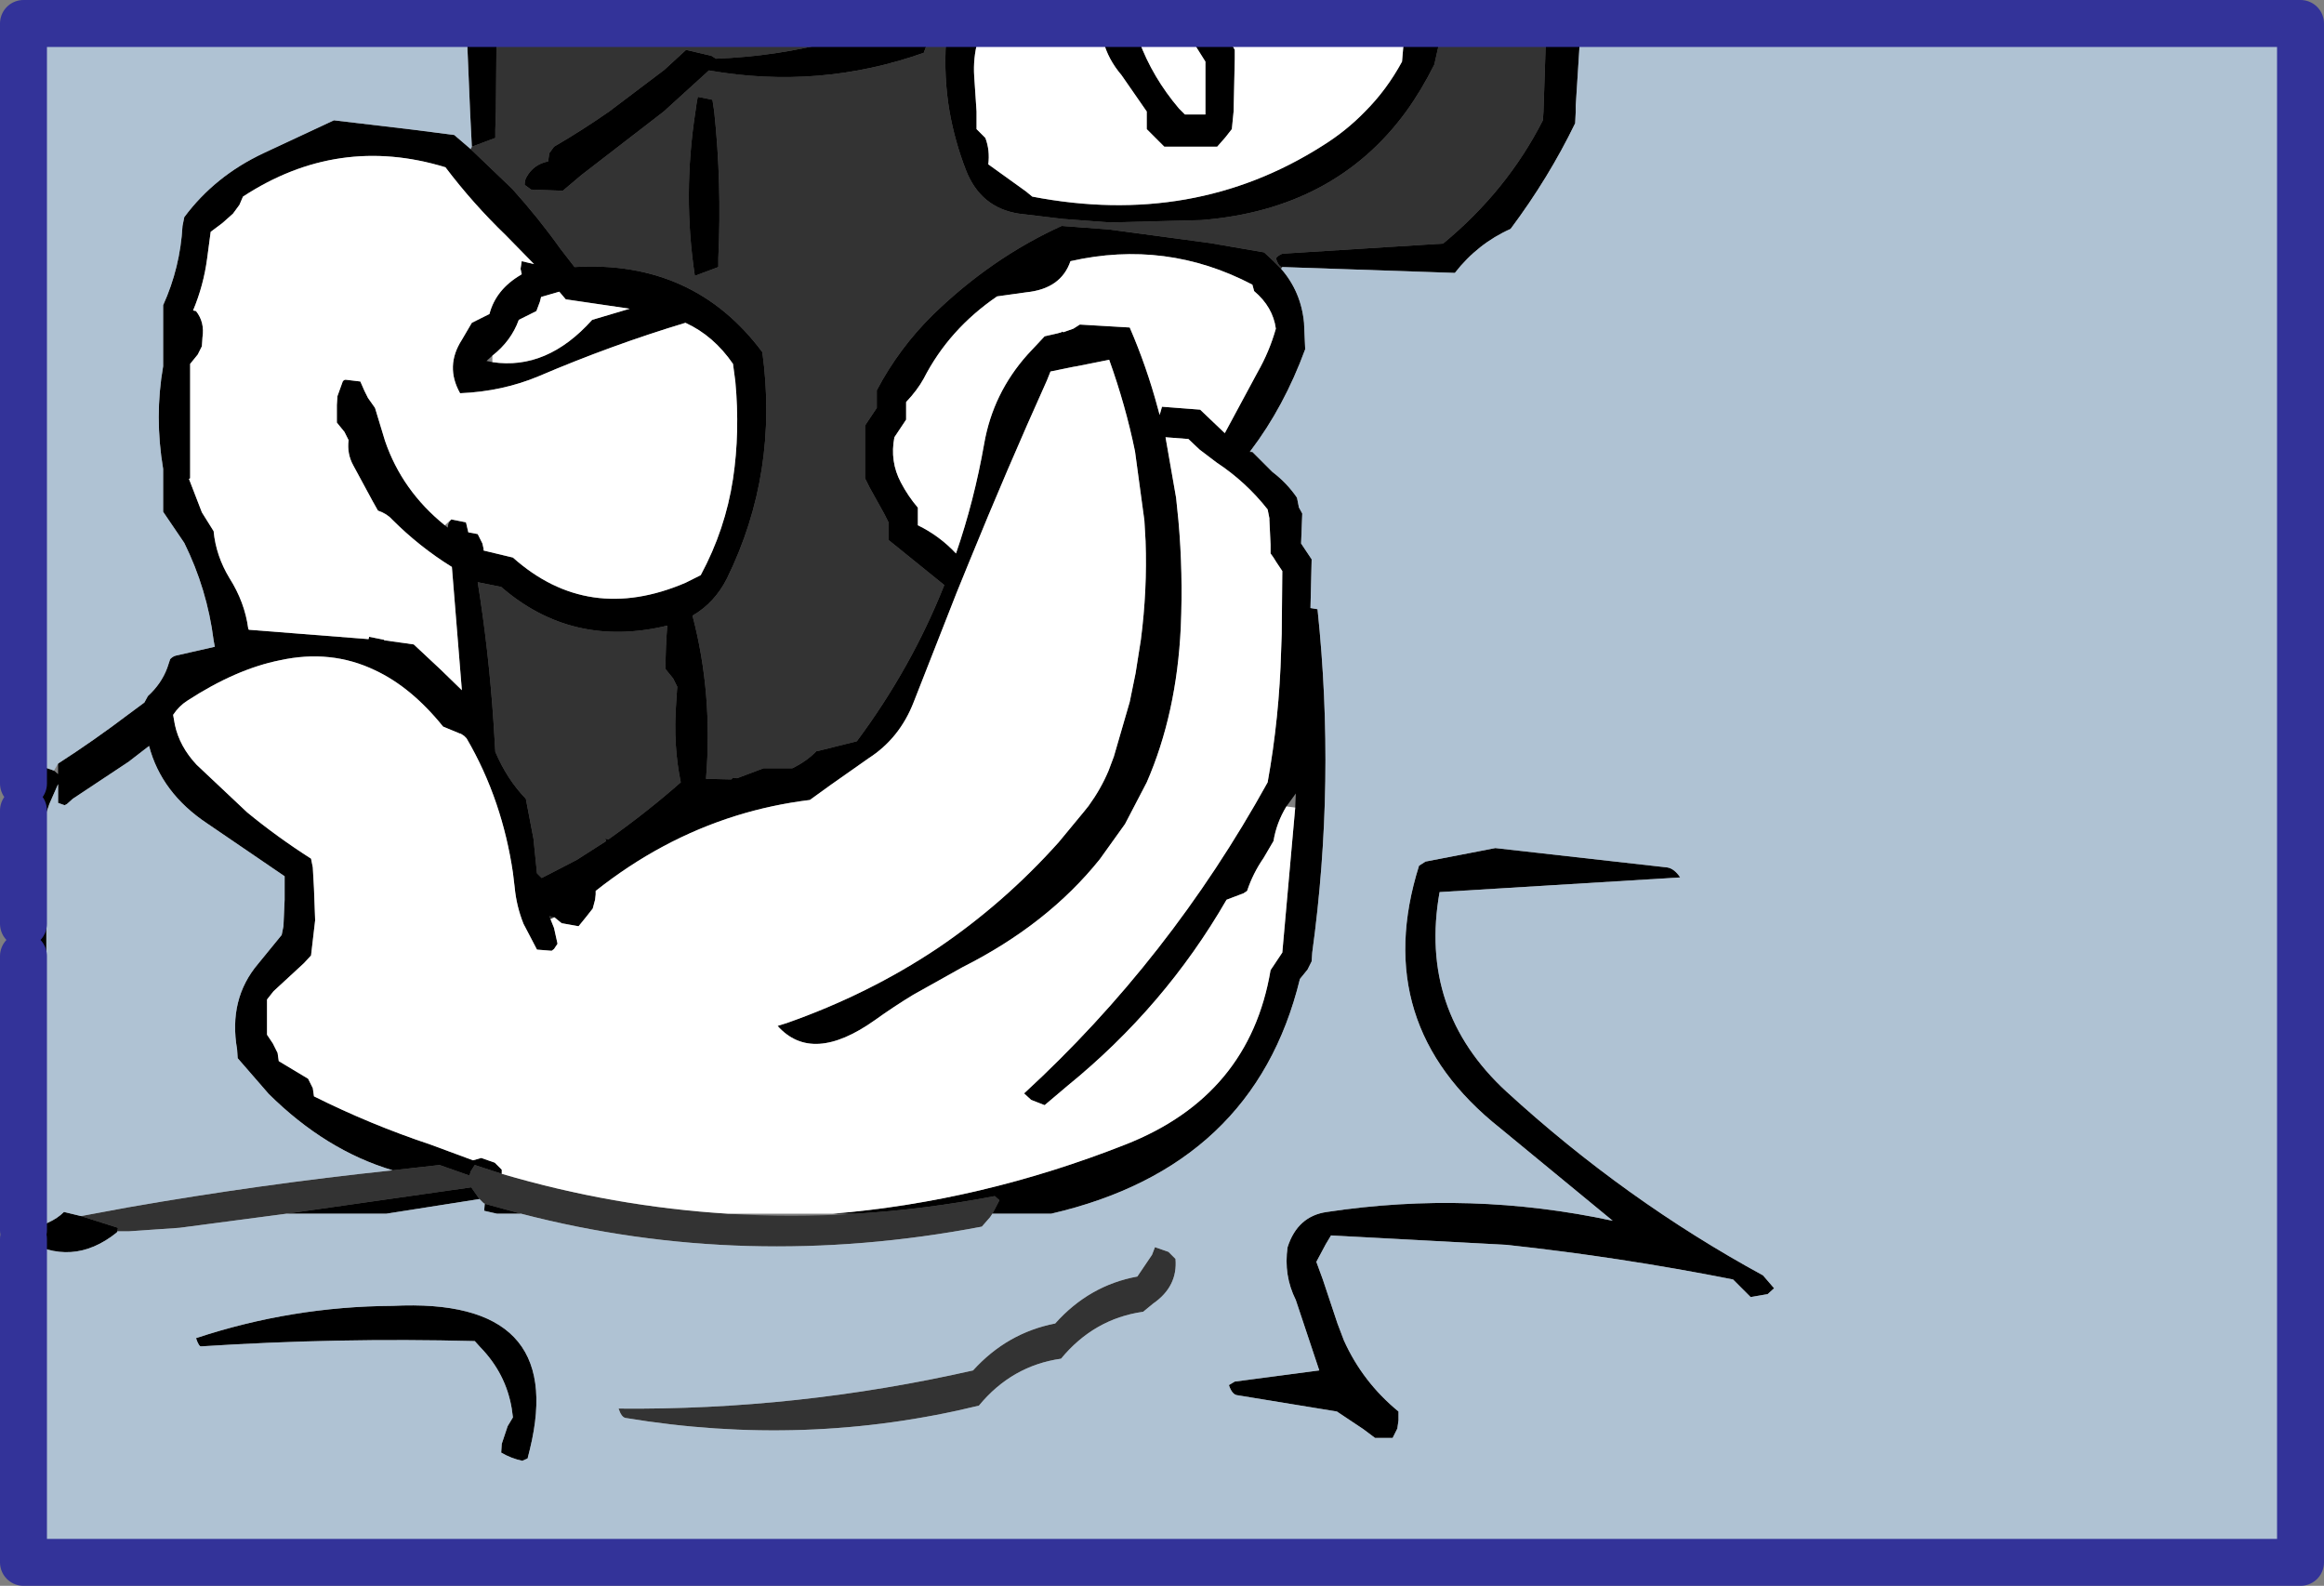
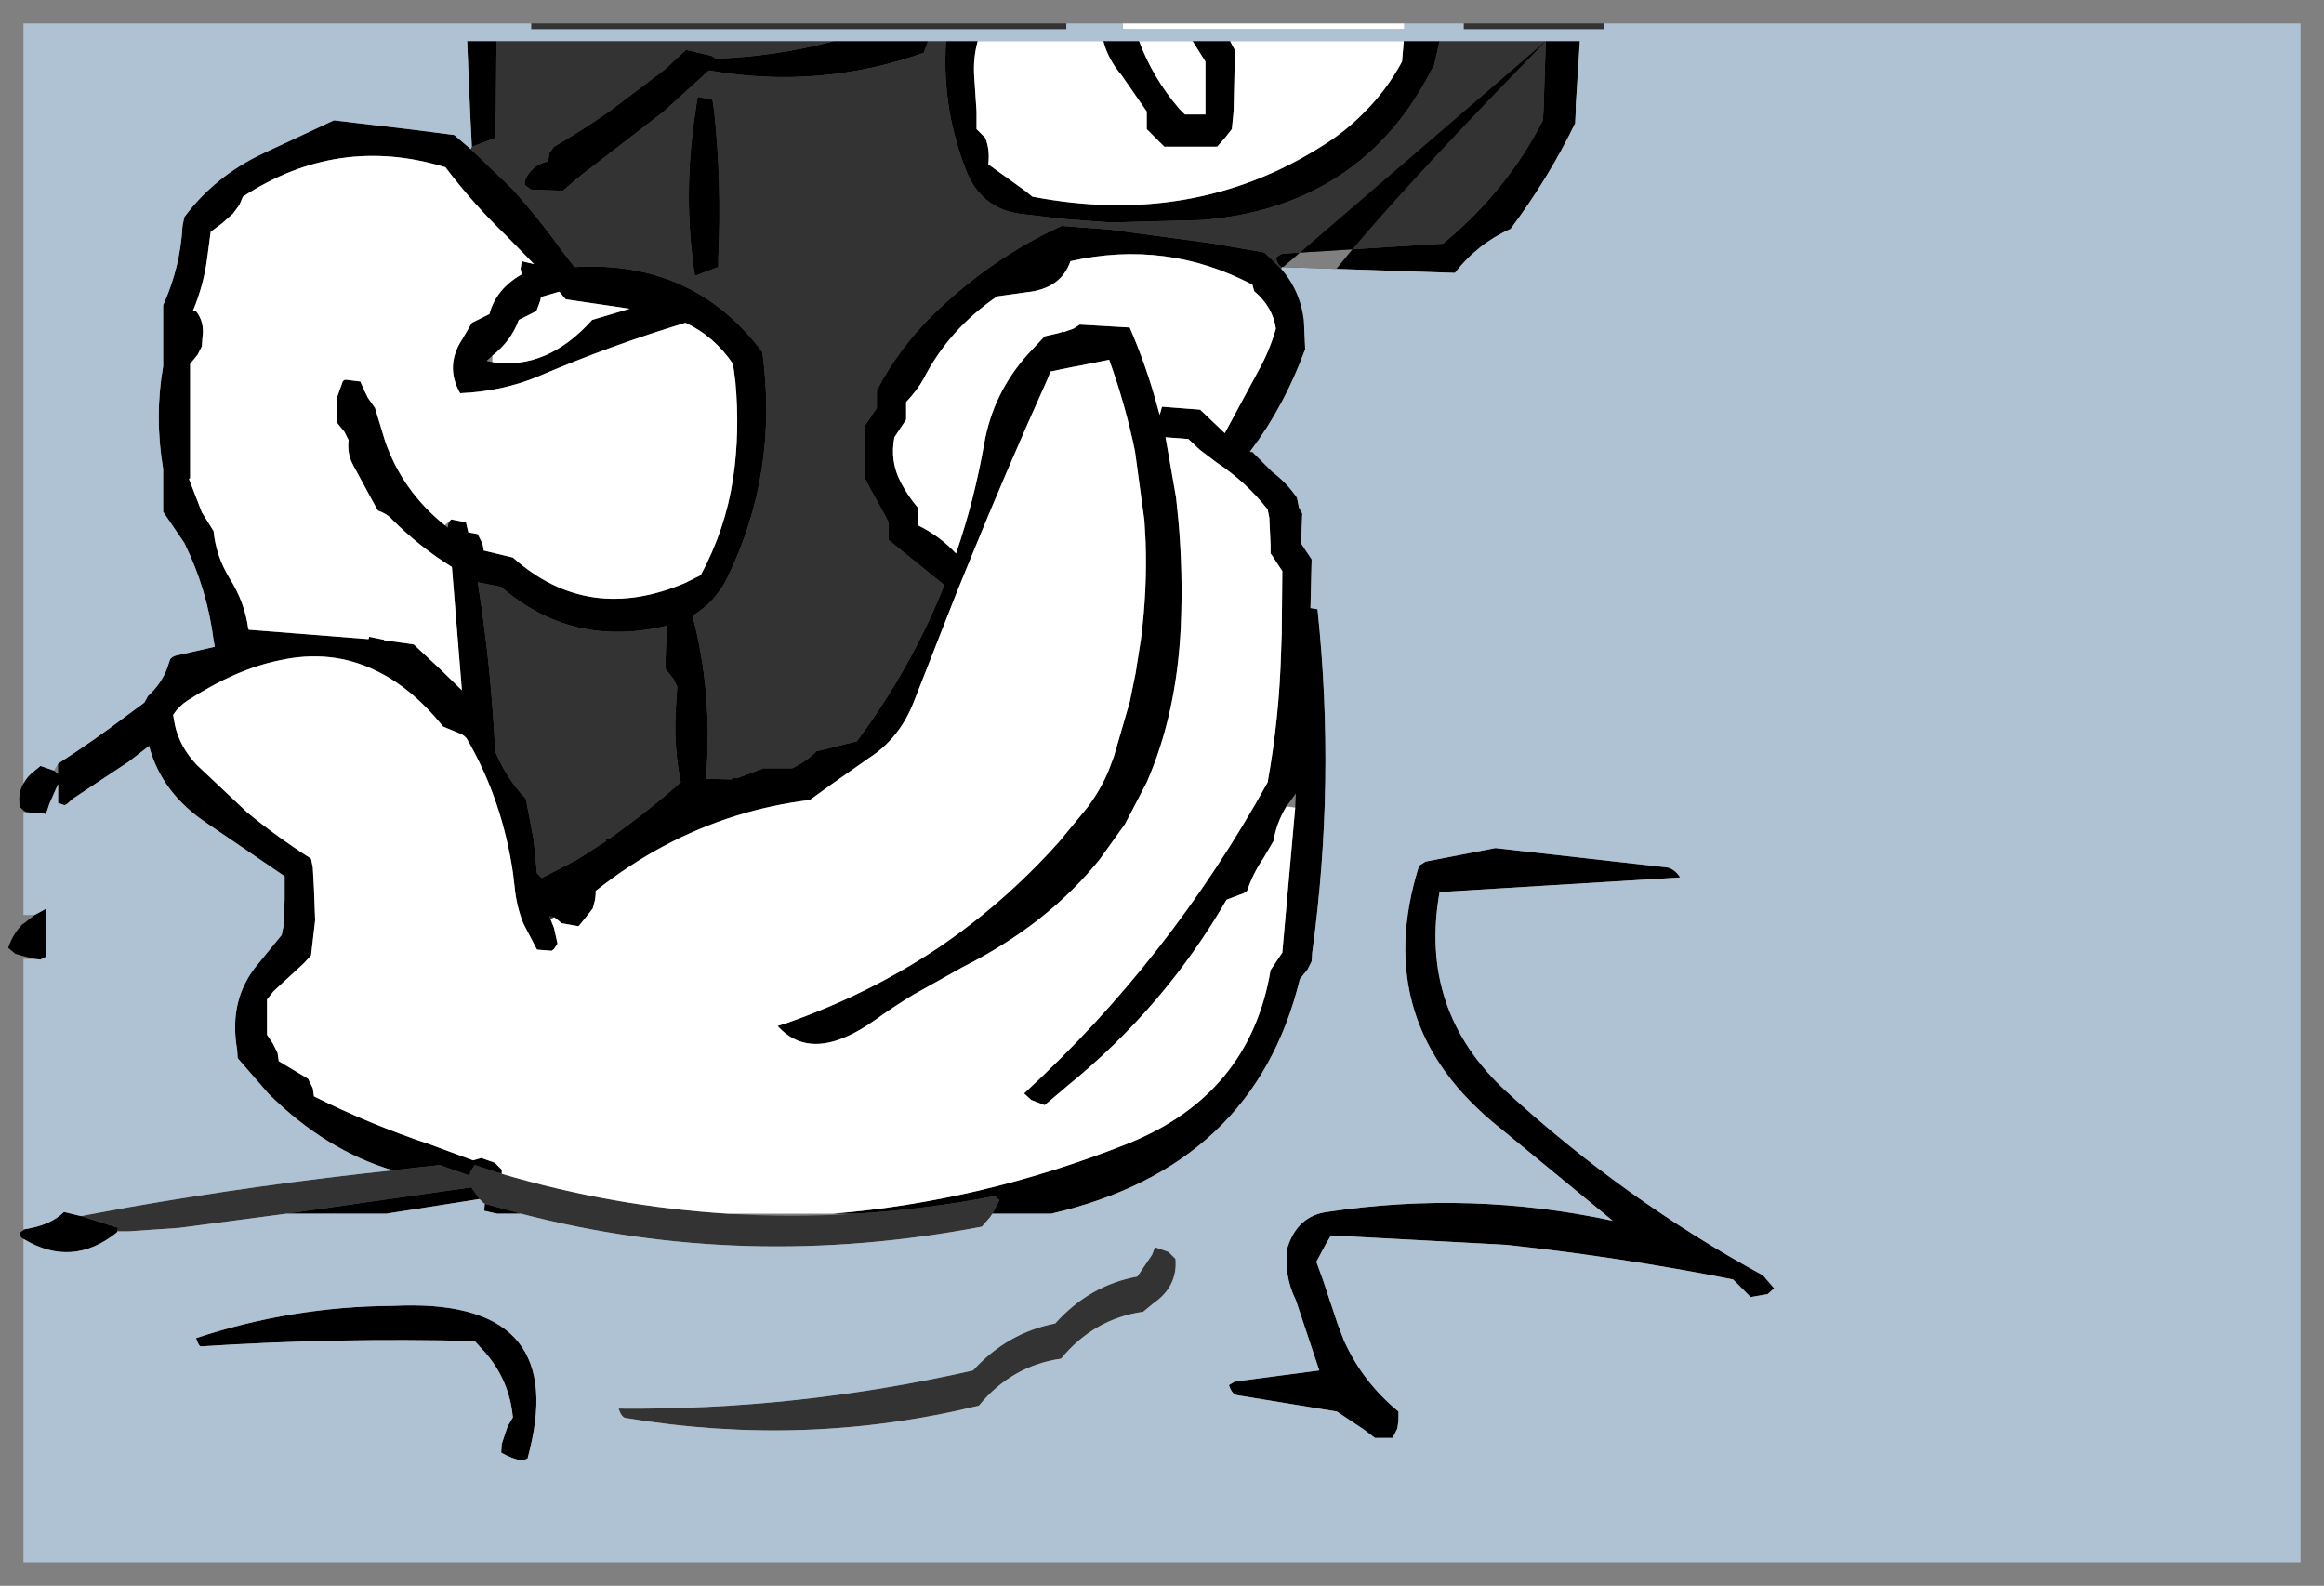
<svg xmlns="http://www.w3.org/2000/svg" height="135.1px" width="198.0px">
  <rect width="100%" height="100%" fill="#808080" stroke="none" />
  <g transform="matrix(1.0, 0.0, 0.0, 1.0, -29.05, -153.5)">
    <path d="M138.3 176.25 L138.2 176.4 137.5 175.7 136.75 175.0 132.1 174.2 123.55 173.05 119.55 172.75 119.5 172.75 Q113.55 175.45 108.55 180.3 105.65 183.15 103.75 186.75 L103.75 187.5 103.75 188.25 103.25 189.0 102.75 189.75 102.75 191.25 102.75 193.5 102.75 194.25 103.15 195.05 104.4 197.3 104.75 198.0 104.75 198.75 104.75 199.5 109.45 203.3 109.5 203.35 Q106.7 210.4 102.05 216.65 L98.65 217.5 98.65 217.45 Q97.8 218.35 96.55 218.95 L94.1 218.95 91.85 219.8 91.5 219.75 91.35 219.9 89.2 219.85 Q89.8 212.6 88.05 205.95 89.95 204.85 91.0 202.75 95.4 193.75 94.0 183.5 88.15 175.65 78.0 176.25 L76.8 174.7 Q74.95 172.1 72.7 169.6 L69.15 166.2 69.25 166.0 71.25 165.25 71.25 164.5 71.3 163.0 71.35 157.0 100.1 157.0 Q95.25 158.3 90.05 158.5 L89.65 158.25 87.5 157.75 85.65 159.45 80.95 163.0 Q78.65 164.6 76.25 166.0 L75.85 166.55 75.75 167.25 Q74.5 167.5 73.9 168.6 73.75 168.85 73.75 169.25 L74.3 169.65 77.0 169.75 78.6 168.4 85.6 163.0 89.45 159.5 Q98.85 161.15 107.75 158.0 L108.05 157.2 108.1 157.0 109.65 157.0 Q109.45 160.1 109.95 163.0 110.4 165.55 111.35 168.0 112.6 171.2 115.85 171.7 L119.6 172.15 123.6 172.45 123.65 172.45 131.4 172.25 Q142.75 171.35 148.85 163.0 150.15 161.2 151.25 159.0 L151.7 157.0 160.75 157.0 160.55 163.0 160.5 163.75 Q157.45 169.75 152.0 174.25 L138.5 175.1 Q138.1 175.1 137.75 175.5 138.0 176.25 138.3 176.25 M113.6 256.9 L113.4 257.2 112.7 258.0 Q92.5 261.85 73.45 256.9 L70.35 256.05 70.25 256.0 69.9 255.65 69.2 254.65 53.45 256.9 44.35 258.1 40.0 258.4 39.05 258.4 39.1 258.1 35.95 257.1 40.0 256.35 Q51.15 254.4 62.5 253.2 L66.5 252.75 69.05 253.65 69.15 253.3 69.4 252.9 69.5 252.75 71.8 253.5 Q81.3 256.3 91.1 256.9 96.45 257.25 101.9 256.9 107.8 256.55 113.8 255.4 L114.2 255.75 113.6 256.9 M165.75 155.5 L165.75 156.0 153.75 156.0 153.75 155.5 165.75 155.5 M119.9 155.5 L119.9 156.0 74.3 156.0 74.3 155.5 119.9 155.5 M89.9 163.0 L89.75 162.0 88.5 161.75 88.4 162.3 88.3 163.0 Q87.2 170.1 88.25 177.0 L90.25 176.25 90.25 175.5 Q90.55 169.1 89.9 163.0 M76.3 231.65 L75.95 231.8 75.85 231.55 76.3 231.65 M86.65 213.5 Q86.4 217.0 87.05 220.15 84.15 222.7 80.9 225.0 L80.6 224.95 80.7 225.15 78.2 226.75 76.95 227.4 75.2 228.3 74.8 227.9 74.5 224.95 73.85 221.55 Q72.25 219.9 71.25 217.55 L71.1 215.1 Q70.7 209.0 69.75 203.1 L71.75 203.5 Q77.8 208.75 85.9 206.8 85.75 208.65 85.75 210.5 L86.4 211.3 86.75 212.0 86.65 213.5 M118.95 266.25 Q121.85 263.0 125.95 262.25 L127.2 260.4 127.45 259.75 128.6 260.15 129.2 260.75 Q129.4 263.1 127.3 264.55 L126.45 265.25 Q122.25 265.85 119.45 269.25 115.25 269.85 112.45 273.25 97.7 276.85 82.35 274.3 82.0 274.25 81.75 273.5 96.95 273.65 111.95 270.25 114.85 267.05 118.95 266.25" fill="#333333" fill-rule="evenodd" stroke="none" />
-     <path d="M160.75 157.0 L163.65 157.0 163.3 162.5 163.3 163.0 163.25 164.0 Q161.0 168.65 157.75 173.0 154.95 174.25 153.0 176.75 L138.3 176.25 Q138.0 176.25 137.75 175.5 138.1 175.1 138.5 175.1 L152.0 174.25 Q157.45 169.75 160.5 163.75 L160.55 163.0 160.75 157.0 M138.2 176.4 Q139.9 178.35 140.15 181.0 L140.25 183.25 Q138.45 188.15 135.6 191.9 L135.5 192.0 135.6 192.0 135.75 192.0 137.25 193.5 137.45 193.7 Q138.7 194.65 139.55 195.9 L139.7 196.65 139.7 196.7 140.0 197.25 139.9 199.8 140.3 200.4 140.8 201.15 140.7 205.3 141.3 205.4 Q142.85 220.1 140.85 234.65 L140.8 235.4 140.45 236.1 139.8 236.9 Q135.9 252.9 118.6 256.9 L113.6 256.9 114.2 255.75 113.8 255.4 Q107.8 256.55 101.9 256.9 L100.0 256.9 Q112.65 255.85 124.95 251.0 135.5 246.85 137.3 236.15 L137.8 235.4 138.3 234.65 139.4 222.3 139.45 221.1 138.65 222.2 Q137.8 223.6 137.55 225.15 L136.7 226.6 Q135.8 227.9 135.3 229.4 L135.0 229.6 133.55 230.15 Q128.3 239.25 120.0 246.0 L118.05 247.65 116.9 247.2 116.3 246.65 Q128.7 235.25 137.05 220.15 138.05 214.6 138.2 208.9 L138.25 207.5 138.3 202.15 137.8 201.4 137.55 201.0 137.3 200.65 137.3 199.9 137.2 197.8 137.2 197.65 137.05 196.9 Q135.2 194.55 132.7 192.9 L131.25 191.8 130.3 190.9 128.35 190.75 129.25 195.9 129.45 197.85 Q129.85 202.3 129.65 206.95 129.3 214.3 126.75 220.15 L124.9 223.7 122.75 226.7 Q118.3 232.25 111.05 235.9 L106.85 238.25 Q105.2 239.25 103.6 240.4 98.25 244.2 95.3 240.9 L96.1 240.65 Q103.05 238.2 108.9 234.3 114.6 230.45 119.25 225.25 L121.4 222.65 121.8 222.15 Q122.85 220.7 123.5 219.15 L123.95 217.95 125.3 213.3 125.8 210.85 126.25 208.0 Q126.8 203.75 126.65 199.6 L126.55 197.85 125.75 191.95 Q124.95 188.05 123.55 184.15 L121.05 184.65 120.8 184.7 120.5 184.75 118.55 185.15 118.25 185.9 Q114.85 193.45 111.65 201.3 L110.55 204.0 106.9 213.3 Q105.7 216.4 103.05 218.1 L99.85 220.35 98.05 221.65 Q94.8 222.05 91.75 223.0 85.35 225.0 79.8 229.4 L79.8 229.7 79.75 230.15 79.55 230.9 79.0 231.6 78.35 232.4 78.3 232.4 76.9 232.15 76.35 231.7 76.3 231.65 75.85 231.55 75.95 231.8 76.25 232.55 76.55 233.9 76.25 234.35 76.05 234.5 74.8 234.4 73.65 232.2 Q73.05 230.7 72.9 229.1 L72.75 227.85 Q72.3 224.8 71.35 222.0 70.35 219.05 68.8 216.4 L68.6 216.2 68.3 216.0 68.25 216.0 66.8 215.4 Q64.1 212.05 61.0 210.6 57.25 208.8 52.9 209.75 49.15 210.5 45.0 213.2 44.3 213.65 43.8 214.4 L43.95 215.25 Q44.35 217.1 45.8 218.65 L50.1 222.7 Q52.65 224.8 55.55 226.65 L55.7 227.4 55.8 229.2 55.9 231.9 55.55 234.9 54.95 235.55 52.35 237.95 51.8 238.65 51.8 239.4 51.8 240.15 51.8 240.9 51.8 241.65 52.3 242.4 52.7 243.2 52.8 243.9 54.05 244.65 55.3 245.4 55.7 246.2 55.8 246.9 Q60.6 249.3 65.7 251.0 L69.35 252.35 70.05 252.15 71.2 252.55 71.8 253.15 71.8 253.5 69.5 252.75 69.4 252.9 69.15 253.3 69.05 253.65 66.5 252.75 62.5 253.2 Q56.8 251.5 51.95 246.7 L49.3 243.65 49.25 242.9 Q48.5 238.6 51.05 235.6 L53.05 233.15 53.2 232.4 53.3 230.15 53.3 228.15 46.7 223.65 Q42.8 221.05 41.75 217.05 L40.0 218.4 35.25 221.55 34.75 222.0 34.55 222.1 34.0 221.9 34.0 220.3 33.25 222.0 33.0 222.75 33.0 222.9 32.75 222.8 31.3 222.7 31.05 222.55 30.75 222.25 Q30.55 221.1 31.05 220.25 31.35 219.65 31.95 219.2 L32.5 218.75 33.65 219.15 34.0 219.45 34.0 218.55 Q37.1 216.55 40.0 214.35 L41.35 213.35 41.65 212.8 Q42.8 211.75 43.3 210.4 L43.55 209.65 Q43.8 209.4 44.05 209.35 L47.35 208.6 47.25 208.05 Q46.7 203.7 44.75 199.75 L42.95 197.1 42.95 193.45 Q42.2 189.0 42.95 184.7 L42.95 179.5 Q44.4 176.3 44.6 172.75 L44.75 172.0 Q47.35 168.5 51.5 166.55 L57.5 163.75 64.25 164.55 67.75 165.0 69.15 166.2 72.7 169.6 Q74.95 172.1 76.8 174.7 L78.0 176.25 Q88.15 175.65 94.0 183.5 95.4 193.75 91.0 202.75 89.95 204.85 88.05 205.95 89.8 212.6 89.2 219.85 L91.35 219.9 91.5 219.75 91.85 219.8 94.1 218.95 96.55 218.95 Q97.8 218.35 98.65 217.45 L98.65 217.5 102.05 216.65 Q106.7 210.4 109.5 203.35 L109.45 203.3 104.75 199.5 104.75 198.75 104.75 198.0 104.4 197.3 103.15 195.05 102.75 194.25 102.75 193.5 102.75 191.25 102.75 189.75 103.25 189.0 103.75 188.25 103.75 187.5 103.75 186.75 Q105.65 183.15 108.55 180.3 113.55 175.45 119.5 172.75 L119.55 172.75 123.55 173.05 132.1 174.2 136.75 175.0 137.5 175.7 138.2 176.4 M73.45 256.9 L71.4 256.9 70.3 256.65 70.35 256.05 73.45 256.9 M69.9 255.65 L61.95 256.9 53.45 256.9 69.2 254.65 69.9 255.65 M39.05 258.4 L39.0 258.5 Q35.2 261.55 31.05 259.05 L30.9 258.95 Q30.75 258.85 30.75 258.5 L31.05 258.3 31.25 258.2 Q33.4 257.85 34.5 256.75 L35.95 257.1 39.1 258.1 39.05 258.4 M69.25 166.0 L69.1 163.0 68.85 157.0 71.35 157.0 71.3 163.0 71.25 164.5 71.25 165.25 69.25 166.0 M100.1 157.0 L108.1 157.0 108.05 157.2 107.75 158.0 Q98.85 161.15 89.45 159.5 L85.6 163.0 78.6 168.4 77.0 169.75 74.3 169.65 73.75 169.25 Q73.75 168.85 73.9 168.6 74.5 167.5 75.75 167.25 L75.85 166.55 76.25 166.0 Q78.65 164.6 80.95 163.0 L85.65 159.45 87.5 157.75 89.65 158.25 90.05 158.5 Q95.25 158.3 100.1 157.0 M109.65 157.0 L112.35 157.0 Q111.95 158.45 112.05 160.0 L112.25 163.0 112.25 164.5 113.0 165.25 Q113.4 166.3 113.25 167.5 L116.45 169.8 117.0 170.25 Q130.75 172.9 141.75 165.9 143.75 164.65 145.35 163.0 147.2 161.15 148.5 158.75 L148.65 157.0 151.7 157.0 151.25 159.0 Q150.15 161.2 148.85 163.0 142.75 171.35 131.4 172.25 L123.65 172.45 123.6 172.45 119.6 172.15 115.85 171.7 Q112.6 171.2 111.35 168.0 110.4 165.55 109.95 163.0 109.45 160.1 109.65 157.0 M123.05 157.0 L126.1 157.0 Q127.25 160.1 129.5 162.75 L129.75 163.0 130.0 163.25 131.75 163.25 131.75 163.0 131.75 159.5 131.75 158.75 130.65 157.0 133.85 157.0 134.25 157.75 134.25 158.5 134.15 163.0 134.0 164.5 133.45 165.2 132.75 166.0 128.25 166.0 127.5 165.25 126.75 164.5 126.75 163.75 126.75 163.0 124.6 159.9 Q123.45 158.55 123.05 157.0 M67.5 197.75 L68.75 198.0 68.95 198.85 69.75 199.0 70.15 199.8 70.25 200.25 70.25 200.4 72.75 201.0 Q79.15 206.7 87.45 203.15 L88.75 202.5 Q90.85 198.6 91.5 194.3 92.1 190.3 91.7 186.0 L91.5 184.5 Q89.85 182.1 87.45 181.0 81.15 182.9 74.95 185.55 71.85 186.85 68.25 187.0 66.95 184.7 68.4 182.45 L69.25 181.0 70.75 180.25 Q71.3 178.15 73.45 176.9 L73.5 176.85 73.4 176.4 73.5 175.75 74.55 176.0 72.15 173.55 Q69.35 170.85 67.0 167.75 57.85 164.95 49.75 170.25 L49.45 170.95 48.9 171.7 48.0 172.5 47.0 173.25 46.7 175.5 Q46.4 177.8 45.5 179.95 L45.75 180.0 Q46.5 180.95 46.3 182.25 L46.25 183.0 45.9 183.7 45.25 184.5 45.25 192.75 45.25 194.25 45.15 194.3 46.25 197.15 47.25 198.75 Q47.45 200.85 48.6 202.75 49.9 204.8 50.2 207.05 L50.25 207.15 60.45 207.95 60.5 207.75 61.75 208.0 61.8 208.05 64.3 208.4 66.6 210.55 68.4 212.3 67.55 201.8 Q64.8 200.1 62.45 197.75 62.0 197.25 61.25 197.0 L60.8 196.2 59.15 193.15 Q58.6 192.15 58.75 191.0 L58.4 190.3 57.75 189.5 57.75 188.75 57.75 188.0 57.8 187.25 58.25 186.0 Q58.35 185.85 58.5 185.85 L59.75 186.0 60.1 186.8 60.4 187.4 61.0 188.25 61.85 191.05 Q63.3 195.3 66.95 198.25 L67.2 198.45 Q67.2 198.05 67.5 197.75 M71.0 184.35 Q75.65 185.05 79.5 180.75 L82.7 179.8 77.25 179.0 76.7 178.35 75.15 178.8 75.05 179.2 74.75 180.0 73.25 180.75 Q72.6 182.55 71.0 183.8 L70.5 184.25 71.0 184.35 M89.9 163.0 Q90.55 169.1 90.25 175.5 L90.25 176.25 88.25 177.0 Q87.2 170.1 88.3 163.0 L88.4 162.3 88.5 161.75 89.75 162.0 89.9 163.0 M116.5 178.4 L114.0 178.75 Q109.9 181.55 107.75 185.75 107.2 186.75 106.25 187.75 L106.25 189.25 105.25 190.75 Q104.85 192.8 105.8 194.6 106.4 195.75 107.25 196.75 L107.25 198.25 Q109.1 199.15 110.5 200.65 112.05 196.15 112.9 191.3 113.65 187.0 116.6 183.7 L118.05 182.15 119.15 181.9 119.5 181.8 119.5 181.75 119.65 181.8 120.5 181.5 121.05 181.15 125.3 181.4 Q126.75 184.75 127.7 188.3 L127.85 188.85 128.05 188.15 131.3 188.4 133.4 190.4 136.2 185.2 Q137.2 183.45 137.75 181.5 137.5 179.65 135.9 178.3 L135.75 177.75 Q128.4 173.9 120.25 175.75 119.45 178.1 116.5 178.4 M157.4 246.5 Q167.5 255.75 179.25 262.15 L180.2 263.25 179.65 263.75 178.2 264.0 177.45 263.25 176.7 262.5 Q167.1 260.6 157.4 259.55 L142.45 258.75 142.0 259.5 141.2 261.0 141.75 262.5 143.0 266.25 143.55 267.7 Q145.15 271.25 148.2 273.75 L148.2 274.5 148.1 275.2 147.7 276.0 146.2 276.0 145.2 275.25 142.95 273.75 134.4 272.35 Q134.0 272.25 133.75 271.5 L134.25 271.2 141.45 270.25 141.2 269.5 139.7 265.0 139.45 264.25 Q138.4 262.15 138.75 259.75 139.6 257.1 142.1 256.75 154.35 254.9 166.45 257.5 L156.85 249.6 Q145.7 240.75 149.95 227.25 L150.5 226.9 156.45 225.75 171.1 227.4 Q171.7 227.5 172.2 228.25 L151.7 229.5 Q149.9 239.6 157.4 246.5 M86.65 213.5 L86.75 212.0 86.4 211.3 85.75 210.5 Q85.75 208.65 85.9 206.8 77.8 208.75 71.75 203.5 L69.75 203.1 Q70.7 209.0 71.1 215.1 L71.25 217.55 Q72.25 219.9 73.85 221.55 L74.5 224.95 74.8 227.9 75.2 228.3 76.95 227.4 78.2 226.75 80.7 225.15 80.6 224.95 80.9 225.0 Q84.15 222.7 87.05 220.15 86.4 217.0 86.65 213.5 M32.0 231.45 L33.0 230.9 33.0 235.0 32.5 235.25 32.0 235.2 31.05 234.95 31.0 234.95 30.35 234.75 29.75 234.25 Q30.15 233.05 31.0 232.2 L31.05 232.2 32.0 231.45 M69.5 267.75 Q57.8 267.45 46.2 268.2 46.0 268.25 45.75 267.5 53.9 264.8 62.5 264.75 77.35 264.0 74.2 276.95 L74.0 277.75 73.55 277.95 Q72.6 277.75 71.75 277.25 L71.8 276.5 72.3 275.0 72.75 274.25 72.65 273.5 Q72.15 270.5 69.95 268.25 L69.5 267.75" fill="#000000" fill-rule="evenodd" stroke="none" />
+     <path d="M160.75 157.0 L163.65 157.0 163.3 162.5 163.3 163.0 163.25 164.0 Q161.0 168.65 157.75 173.0 154.95 174.25 153.0 176.75 L138.3 176.25 Q138.0 176.25 137.75 175.5 138.1 175.1 138.5 175.1 L152.0 174.25 Q157.45 169.75 160.5 163.75 L160.55 163.0 160.75 157.0 Q139.9 178.35 140.15 181.0 L140.25 183.25 Q138.45 188.15 135.6 191.9 L135.5 192.0 135.6 192.0 135.75 192.0 137.25 193.5 137.45 193.7 Q138.7 194.65 139.55 195.9 L139.7 196.65 139.7 196.7 140.0 197.25 139.9 199.8 140.3 200.4 140.8 201.15 140.7 205.3 141.3 205.4 Q142.85 220.1 140.85 234.65 L140.8 235.4 140.45 236.1 139.8 236.9 Q135.9 252.9 118.6 256.9 L113.6 256.9 114.2 255.75 113.8 255.4 Q107.8 256.55 101.9 256.9 L100.0 256.9 Q112.65 255.85 124.95 251.0 135.5 246.85 137.3 236.15 L137.8 235.4 138.3 234.65 139.4 222.3 139.45 221.1 138.65 222.2 Q137.8 223.6 137.55 225.15 L136.7 226.6 Q135.8 227.9 135.3 229.4 L135.0 229.6 133.55 230.15 Q128.3 239.25 120.0 246.0 L118.05 247.65 116.9 247.2 116.3 246.65 Q128.7 235.25 137.05 220.15 138.05 214.6 138.2 208.9 L138.25 207.5 138.3 202.15 137.8 201.4 137.55 201.0 137.3 200.65 137.3 199.9 137.2 197.8 137.2 197.65 137.05 196.9 Q135.2 194.55 132.7 192.9 L131.25 191.8 130.3 190.9 128.35 190.75 129.25 195.9 129.45 197.85 Q129.85 202.3 129.65 206.95 129.3 214.3 126.75 220.15 L124.9 223.7 122.75 226.7 Q118.3 232.25 111.05 235.9 L106.85 238.25 Q105.2 239.25 103.6 240.4 98.25 244.2 95.3 240.9 L96.1 240.65 Q103.05 238.2 108.9 234.3 114.6 230.45 119.25 225.25 L121.4 222.65 121.8 222.15 Q122.85 220.7 123.5 219.15 L123.95 217.95 125.3 213.3 125.8 210.85 126.25 208.0 Q126.8 203.75 126.65 199.6 L126.55 197.85 125.75 191.95 Q124.95 188.05 123.55 184.15 L121.05 184.65 120.8 184.7 120.5 184.75 118.55 185.15 118.25 185.9 Q114.85 193.45 111.65 201.3 L110.55 204.0 106.9 213.3 Q105.7 216.4 103.05 218.1 L99.85 220.35 98.05 221.65 Q94.8 222.05 91.75 223.0 85.35 225.0 79.8 229.4 L79.8 229.7 79.75 230.15 79.55 230.9 79.0 231.6 78.35 232.4 78.3 232.4 76.9 232.15 76.35 231.7 76.3 231.65 75.85 231.55 75.95 231.8 76.25 232.55 76.55 233.9 76.25 234.35 76.05 234.5 74.8 234.4 73.65 232.2 Q73.05 230.7 72.9 229.1 L72.75 227.85 Q72.3 224.8 71.35 222.0 70.35 219.05 68.8 216.4 L68.6 216.2 68.3 216.0 68.25 216.0 66.8 215.4 Q64.1 212.05 61.0 210.6 57.25 208.8 52.9 209.75 49.15 210.5 45.0 213.2 44.3 213.65 43.8 214.4 L43.95 215.25 Q44.35 217.1 45.8 218.65 L50.1 222.7 Q52.65 224.8 55.55 226.65 L55.7 227.4 55.8 229.2 55.9 231.9 55.55 234.9 54.95 235.55 52.35 237.95 51.8 238.65 51.8 239.4 51.8 240.15 51.8 240.9 51.8 241.65 52.3 242.4 52.7 243.2 52.8 243.9 54.05 244.65 55.3 245.4 55.7 246.2 55.8 246.9 Q60.6 249.3 65.7 251.0 L69.35 252.35 70.05 252.15 71.2 252.55 71.8 253.15 71.8 253.5 69.5 252.75 69.4 252.9 69.15 253.3 69.05 253.65 66.5 252.75 62.5 253.2 Q56.8 251.5 51.95 246.7 L49.3 243.65 49.25 242.9 Q48.5 238.6 51.05 235.6 L53.05 233.15 53.2 232.4 53.3 230.15 53.3 228.15 46.7 223.65 Q42.8 221.05 41.75 217.05 L40.0 218.4 35.25 221.55 34.75 222.0 34.55 222.1 34.0 221.9 34.0 220.3 33.25 222.0 33.0 222.75 33.0 222.9 32.75 222.8 31.3 222.7 31.05 222.55 30.75 222.25 Q30.55 221.1 31.05 220.25 31.35 219.65 31.95 219.2 L32.5 218.75 33.65 219.15 34.0 219.45 34.0 218.55 Q37.1 216.55 40.0 214.35 L41.35 213.35 41.65 212.8 Q42.8 211.75 43.3 210.4 L43.55 209.65 Q43.8 209.4 44.05 209.35 L47.35 208.6 47.25 208.05 Q46.7 203.7 44.75 199.75 L42.95 197.1 42.95 193.45 Q42.2 189.0 42.95 184.7 L42.95 179.5 Q44.4 176.3 44.6 172.75 L44.75 172.0 Q47.35 168.5 51.5 166.55 L57.5 163.75 64.25 164.55 67.75 165.0 69.15 166.2 72.7 169.6 Q74.95 172.1 76.8 174.7 L78.0 176.25 Q88.15 175.65 94.0 183.5 95.4 193.75 91.0 202.75 89.95 204.85 88.05 205.95 89.8 212.6 89.2 219.85 L91.35 219.9 91.5 219.75 91.85 219.8 94.1 218.95 96.55 218.95 Q97.8 218.35 98.65 217.45 L98.65 217.5 102.05 216.65 Q106.7 210.4 109.5 203.35 L109.45 203.3 104.75 199.5 104.75 198.75 104.75 198.0 104.4 197.3 103.15 195.05 102.75 194.25 102.75 193.5 102.75 191.25 102.75 189.75 103.25 189.0 103.75 188.25 103.75 187.5 103.75 186.75 Q105.65 183.15 108.55 180.3 113.55 175.45 119.5 172.75 L119.55 172.75 123.55 173.05 132.1 174.2 136.75 175.0 137.5 175.7 138.2 176.4 M73.45 256.9 L71.4 256.9 70.3 256.65 70.35 256.05 73.45 256.9 M69.9 255.65 L61.95 256.9 53.45 256.9 69.2 254.65 69.9 255.65 M39.05 258.4 L39.0 258.5 Q35.2 261.55 31.05 259.05 L30.9 258.95 Q30.75 258.85 30.75 258.5 L31.05 258.3 31.25 258.2 Q33.4 257.85 34.5 256.75 L35.95 257.1 39.1 258.1 39.05 258.4 M69.25 166.0 L69.1 163.0 68.85 157.0 71.35 157.0 71.3 163.0 71.25 164.5 71.25 165.25 69.25 166.0 M100.1 157.0 L108.1 157.0 108.05 157.2 107.75 158.0 Q98.85 161.15 89.45 159.5 L85.6 163.0 78.6 168.4 77.0 169.75 74.3 169.65 73.75 169.25 Q73.75 168.85 73.9 168.6 74.5 167.5 75.75 167.25 L75.85 166.55 76.25 166.0 Q78.65 164.6 80.95 163.0 L85.65 159.45 87.5 157.75 89.65 158.25 90.05 158.5 Q95.25 158.3 100.1 157.0 M109.65 157.0 L112.35 157.0 Q111.95 158.45 112.05 160.0 L112.25 163.0 112.25 164.5 113.0 165.25 Q113.4 166.3 113.25 167.5 L116.45 169.8 117.0 170.25 Q130.75 172.9 141.75 165.9 143.75 164.65 145.35 163.0 147.2 161.15 148.5 158.75 L148.65 157.0 151.7 157.0 151.25 159.0 Q150.15 161.2 148.85 163.0 142.75 171.35 131.4 172.25 L123.65 172.45 123.6 172.45 119.6 172.15 115.85 171.7 Q112.6 171.2 111.35 168.0 110.4 165.55 109.95 163.0 109.45 160.1 109.65 157.0 M123.05 157.0 L126.1 157.0 Q127.25 160.1 129.5 162.75 L129.75 163.0 130.0 163.25 131.75 163.25 131.75 163.0 131.75 159.5 131.75 158.75 130.65 157.0 133.85 157.0 134.25 157.75 134.25 158.5 134.15 163.0 134.0 164.5 133.45 165.2 132.75 166.0 128.25 166.0 127.5 165.25 126.75 164.5 126.75 163.75 126.75 163.0 124.6 159.9 Q123.45 158.55 123.05 157.0 M67.5 197.75 L68.75 198.0 68.95 198.85 69.75 199.0 70.15 199.8 70.25 200.25 70.25 200.4 72.75 201.0 Q79.15 206.7 87.45 203.15 L88.75 202.5 Q90.85 198.6 91.5 194.3 92.1 190.3 91.7 186.0 L91.5 184.5 Q89.85 182.1 87.45 181.0 81.15 182.9 74.95 185.55 71.85 186.85 68.25 187.0 66.95 184.7 68.4 182.45 L69.25 181.0 70.75 180.25 Q71.3 178.15 73.45 176.9 L73.5 176.85 73.4 176.4 73.5 175.75 74.55 176.0 72.15 173.55 Q69.35 170.85 67.0 167.75 57.85 164.95 49.75 170.25 L49.45 170.95 48.9 171.7 48.0 172.5 47.0 173.25 46.7 175.5 Q46.4 177.8 45.5 179.95 L45.75 180.0 Q46.5 180.95 46.3 182.25 L46.25 183.0 45.9 183.7 45.25 184.5 45.25 192.75 45.25 194.25 45.15 194.3 46.25 197.15 47.25 198.75 Q47.45 200.85 48.6 202.75 49.9 204.8 50.2 207.05 L50.25 207.15 60.45 207.95 60.5 207.75 61.75 208.0 61.8 208.05 64.3 208.4 66.6 210.55 68.4 212.3 67.55 201.8 Q64.8 200.1 62.45 197.75 62.0 197.25 61.25 197.0 L60.8 196.2 59.15 193.15 Q58.6 192.15 58.75 191.0 L58.4 190.3 57.75 189.5 57.75 188.75 57.75 188.0 57.8 187.25 58.25 186.0 Q58.35 185.85 58.5 185.85 L59.75 186.0 60.1 186.8 60.4 187.4 61.0 188.25 61.85 191.05 Q63.3 195.3 66.95 198.25 L67.2 198.45 Q67.2 198.05 67.5 197.75 M71.0 184.35 Q75.65 185.05 79.5 180.75 L82.7 179.8 77.25 179.0 76.7 178.35 75.15 178.8 75.05 179.2 74.75 180.0 73.25 180.75 Q72.6 182.55 71.0 183.8 L70.5 184.25 71.0 184.35 M89.9 163.0 Q90.55 169.1 90.25 175.5 L90.25 176.25 88.25 177.0 Q87.2 170.1 88.3 163.0 L88.4 162.3 88.5 161.75 89.75 162.0 89.9 163.0 M116.5 178.4 L114.0 178.75 Q109.9 181.55 107.75 185.75 107.2 186.75 106.25 187.75 L106.25 189.25 105.25 190.75 Q104.85 192.8 105.8 194.6 106.4 195.75 107.25 196.75 L107.25 198.25 Q109.1 199.15 110.5 200.65 112.05 196.15 112.9 191.3 113.65 187.0 116.6 183.7 L118.05 182.15 119.15 181.9 119.5 181.8 119.5 181.75 119.65 181.8 120.5 181.5 121.05 181.15 125.3 181.4 Q126.75 184.75 127.7 188.3 L127.85 188.85 128.05 188.15 131.3 188.4 133.4 190.4 136.2 185.2 Q137.2 183.45 137.75 181.5 137.5 179.65 135.9 178.3 L135.75 177.75 Q128.4 173.9 120.25 175.75 119.45 178.1 116.5 178.4 M157.4 246.5 Q167.5 255.75 179.25 262.15 L180.2 263.25 179.65 263.75 178.2 264.0 177.45 263.25 176.7 262.5 Q167.1 260.6 157.4 259.55 L142.45 258.75 142.0 259.5 141.2 261.0 141.75 262.5 143.0 266.25 143.55 267.7 Q145.15 271.25 148.2 273.75 L148.2 274.5 148.1 275.2 147.7 276.0 146.2 276.0 145.2 275.25 142.95 273.75 134.4 272.35 Q134.0 272.25 133.75 271.5 L134.25 271.2 141.45 270.25 141.2 269.5 139.7 265.0 139.45 264.25 Q138.4 262.15 138.75 259.75 139.6 257.1 142.1 256.75 154.35 254.9 166.45 257.5 L156.85 249.6 Q145.7 240.75 149.95 227.25 L150.5 226.9 156.45 225.75 171.1 227.4 Q171.7 227.5 172.2 228.25 L151.7 229.5 Q149.9 239.6 157.4 246.5 M86.65 213.5 L86.75 212.0 86.4 211.3 85.75 210.5 Q85.75 208.65 85.9 206.8 77.8 208.75 71.75 203.5 L69.75 203.1 Q70.7 209.0 71.1 215.1 L71.25 217.55 Q72.25 219.9 73.85 221.55 L74.5 224.95 74.8 227.9 75.2 228.3 76.95 227.4 78.2 226.75 80.7 225.15 80.6 224.95 80.9 225.0 Q84.15 222.7 87.05 220.15 86.4 217.0 86.65 213.5 M32.0 231.45 L33.0 230.9 33.0 235.0 32.5 235.25 32.0 235.2 31.05 234.95 31.0 234.95 30.35 234.75 29.75 234.25 Q30.15 233.05 31.0 232.2 L31.05 232.2 32.0 231.45 M69.5 267.75 Q57.8 267.45 46.2 268.2 46.0 268.25 45.75 267.5 53.9 264.8 62.5 264.75 77.35 264.0 74.2 276.95 L74.0 277.75 73.55 277.95 Q72.6 277.75 71.75 277.25 L71.8 276.5 72.3 275.0 72.75 274.25 72.65 273.5 Q72.15 270.5 69.95 268.25 L69.5 267.75" fill="#000000" fill-rule="evenodd" stroke="none" />
    <path d="M148.7 155.5 L148.7 156.0 124.7 156.0 124.7 155.5 148.7 155.5 M112.35 157.0 L123.05 157.0 Q123.45 158.55 124.6 159.9 L126.75 163.0 126.75 163.75 126.75 164.5 127.5 165.25 128.25 166.0 132.75 166.0 133.45 165.2 134.0 164.5 134.15 163.0 134.25 158.5 134.25 157.75 133.85 157.0 148.65 157.0 148.5 158.75 Q147.2 161.15 145.35 163.0 143.75 164.65 141.75 165.9 130.75 172.9 117.0 170.25 L116.45 169.8 113.25 167.5 Q113.4 166.3 113.0 165.25 L112.25 164.5 112.25 163.0 112.05 160.0 Q111.95 158.45 112.35 157.0 M126.1 157.0 L130.65 157.0 131.75 158.75 131.75 159.5 131.75 163.0 131.75 163.25 130.0 163.25 129.75 163.0 129.5 162.75 Q127.25 160.1 126.1 157.0 M66.95 198.25 Q63.3 195.3 61.85 191.05 L61.0 188.25 60.4 187.4 60.1 186.8 59.75 186.0 58.5 185.85 Q58.35 185.85 58.25 186.0 L57.8 187.25 57.75 188.0 57.75 188.75 57.75 189.5 58.4 190.3 58.75 191.0 Q58.6 192.15 59.15 193.15 L60.8 196.2 61.25 197.0 Q62.0 197.25 62.45 197.75 64.8 200.1 67.55 201.8 L68.4 212.3 66.6 210.55 64.3 208.4 61.8 208.05 61.75 208.0 60.5 207.75 60.45 207.95 50.25 207.15 50.2 207.05 Q49.9 204.8 48.6 202.75 47.45 200.85 47.25 198.75 L46.25 197.15 45.15 194.3 45.25 194.25 45.25 192.75 45.25 184.5 45.9 183.7 46.25 183.0 46.3 182.25 Q46.5 180.95 45.75 180.0 L45.5 179.95 Q46.4 177.8 46.7 175.5 L47.0 173.25 48.0 172.5 48.9 171.7 49.45 170.95 49.75 170.25 Q57.85 164.95 67.0 167.75 69.35 170.85 72.15 173.55 L74.55 176.0 73.5 175.75 73.4 176.4 73.5 176.85 73.45 176.9 Q71.3 178.15 70.75 180.25 L69.25 181.0 68.4 182.45 Q66.95 184.7 68.25 187.0 71.85 186.85 74.95 185.55 81.15 182.9 87.45 181.0 89.85 182.1 91.5 184.5 L91.7 186.0 Q92.1 190.3 91.5 194.3 90.85 198.6 88.75 202.5 L87.45 203.15 Q79.15 206.7 72.75 201.0 L70.25 200.4 70.25 200.25 70.15 199.8 69.75 199.0 68.95 198.85 68.75 198.0 67.5 197.75 66.95 198.25 M71.0 183.8 Q72.6 182.55 73.25 180.75 L74.75 180.0 75.05 179.2 75.15 178.8 76.7 178.35 77.25 179.0 82.7 179.8 79.5 180.75 Q75.65 185.05 71.0 184.35 L71.0 183.8 M76.3 231.65 L76.35 231.7 76.9 232.15 78.3 232.4 78.35 232.4 79.0 231.6 79.55 230.9 79.75 230.15 79.8 229.7 79.8 229.4 Q85.35 225.0 91.75 223.0 94.8 222.05 98.05 221.65 L99.85 220.35 103.05 218.1 Q105.7 216.4 106.9 213.3 L110.55 204.0 111.65 201.3 Q114.85 193.45 118.25 185.9 L118.55 185.15 120.5 184.75 120.8 184.7 121.05 184.65 123.55 184.15 Q124.95 188.05 125.75 191.95 L126.55 197.85 126.65 199.6 Q126.8 203.75 126.25 208.0 L125.8 210.85 125.3 213.3 123.95 217.95 123.5 219.15 Q122.85 220.7 121.8 222.15 L121.4 222.65 119.25 225.25 Q114.6 230.45 108.9 234.3 103.05 238.2 96.1 240.65 L95.3 240.9 Q98.25 244.2 103.6 240.4 105.2 239.25 106.85 238.25 L111.05 235.9 Q118.3 232.25 122.75 226.7 L124.9 223.7 126.75 220.15 Q129.3 214.3 129.65 206.95 129.85 202.3 129.45 197.85 L129.25 195.9 128.35 190.75 130.3 190.9 131.25 191.8 132.7 192.9 Q135.2 194.55 137.05 196.9 L137.2 197.65 137.2 197.8 137.3 199.9 137.3 200.65 137.55 201.0 137.8 201.4 138.3 202.15 138.25 207.5 138.2 208.9 Q138.05 214.6 137.05 220.15 128.7 235.25 116.3 246.65 L116.9 247.2 118.05 247.65 120.0 246.0 Q128.3 239.25 133.55 230.15 L135.0 229.6 135.3 229.4 Q135.8 227.9 136.7 226.6 L137.55 225.15 Q137.8 223.6 138.65 222.2 L139.4 222.3 138.3 234.65 137.8 235.4 137.3 236.15 Q135.5 246.85 124.95 251.0 112.65 255.85 100.0 256.9 L91.1 256.9 Q81.3 256.3 71.8 253.5 L71.8 253.15 71.2 252.55 70.05 252.15 69.35 252.35 65.7 251.0 Q60.6 249.3 55.8 246.9 L55.7 246.2 55.3 245.4 54.05 244.65 52.8 243.9 52.7 243.2 52.3 242.4 51.8 241.65 51.8 240.9 51.8 240.15 51.8 239.4 51.8 238.65 52.35 237.95 54.95 235.55 55.55 234.9 55.9 231.9 55.8 229.2 55.7 227.4 55.55 226.65 Q52.65 224.8 50.1 222.7 L45.8 218.65 Q44.35 217.1 43.95 215.25 L43.8 214.4 Q44.3 213.65 45.0 213.2 49.15 210.5 52.9 209.75 57.25 208.8 61.0 210.6 64.1 212.05 66.8 215.4 L68.25 216.0 68.3 216.0 68.6 216.2 68.8 216.4 Q70.35 219.05 71.35 222.0 72.3 224.8 72.75 227.85 L72.9 229.1 Q73.05 230.7 73.65 232.2 L74.8 234.4 76.05 234.5 76.25 234.35 76.55 233.9 76.25 232.55 75.95 231.8 76.3 231.65 M116.5 178.4 Q119.45 178.1 120.25 175.75 128.4 173.9 135.75 177.75 L135.9 178.3 Q137.5 179.65 137.75 181.5 137.2 183.45 136.2 185.2 L133.4 190.4 131.3 188.4 128.05 188.15 127.85 188.85 127.7 188.3 Q126.75 184.75 125.3 181.4 L121.05 181.15 120.5 181.5 119.65 181.8 119.5 181.75 119.5 181.8 119.15 181.9 118.05 182.15 116.6 183.7 Q113.65 187.0 112.9 191.3 112.05 196.15 110.5 200.65 109.1 199.15 107.25 198.25 L107.25 196.75 Q106.4 195.75 105.8 194.6 104.85 192.8 105.25 190.75 L106.25 189.25 106.25 187.75 Q107.2 186.75 107.75 185.75 109.9 181.55 114.0 178.75 L116.5 178.4" fill="#ffffff" fill-rule="evenodd" stroke="none" />
    <path d="M138.3 176.25 L153.0 176.75 Q154.95 174.25 157.75 173.0 161.0 168.65 163.25 164.0 L163.3 163.0 163.3 162.5 163.65 157.0 160.75 157.0 151.7 157.0 148.65 157.0 133.85 157.0 130.65 157.0 126.1 157.0 123.05 157.0 112.35 157.0 109.65 157.0 108.1 157.0 100.1 157.0 71.35 157.0 68.85 157.0 69.1 163.0 69.25 166.0 69.15 166.2 67.75 165.0 64.25 164.55 57.5 163.75 51.5 166.55 Q47.35 168.5 44.75 172.0 L44.6 172.75 Q44.4 176.3 42.95 179.5 L42.95 184.7 Q42.2 189.0 42.95 193.45 L42.95 197.1 44.75 199.75 Q46.7 203.7 47.25 208.05 L47.35 208.6 44.05 209.35 Q43.8 209.4 43.55 209.65 L43.3 210.4 Q42.8 211.75 41.65 212.8 L41.35 213.35 40.0 214.35 Q37.1 216.55 34.0 218.55 L33.65 219.15 32.5 218.75 31.95 219.2 Q31.35 219.65 31.05 220.25 L31.05 155.5 74.3 155.5 74.3 156.0 119.9 156.0 119.9 155.5 124.7 155.5 124.7 156.0 148.7 156.0 148.7 155.5 153.75 155.5 153.75 156.0 165.75 156.0 165.75 155.5 225.05 155.5 225.05 286.6 31.05 286.6 31.05 259.05 Q35.2 261.55 39.0 258.5 L39.05 258.4 40.0 258.4 44.35 258.1 53.45 256.9 61.95 256.9 69.9 255.65 70.25 256.0 70.35 256.05 70.3 256.65 71.4 256.9 73.45 256.9 Q92.5 261.85 112.7 258.0 L113.4 257.2 113.6 256.9 118.6 256.9 Q135.9 252.9 139.8 236.9 L140.45 236.1 140.8 235.4 140.85 234.65 Q142.85 220.1 141.3 205.4 L140.7 205.3 140.8 201.15 140.3 200.4 139.9 199.8 140.0 197.25 139.7 196.7 139.7 196.65 139.55 195.9 Q138.7 194.65 137.45 193.7 L137.25 193.5 135.75 192.0 135.6 192.0 135.6 191.9 Q138.45 188.15 140.25 183.25 L140.15 181.0 Q139.9 178.35 138.2 176.4 L138.3 176.25 M157.4 246.5 Q149.9 239.6 151.7 229.5 L172.2 228.25 Q171.7 227.5 171.1 227.4 L156.45 225.75 150.5 226.9 149.95 227.25 Q145.7 240.75 156.85 249.6 L166.45 257.5 Q154.35 254.9 142.1 256.75 139.6 257.1 138.75 259.75 138.4 262.15 139.45 264.25 L139.7 265.0 141.2 269.5 141.45 270.25 134.25 271.2 133.75 271.5 Q134.0 272.25 134.4 272.35 L142.95 273.75 145.2 275.25 146.2 276.0 147.7 276.0 148.1 275.2 148.2 274.5 148.2 273.75 Q145.15 271.25 143.55 267.7 L143.0 266.25 141.75 262.5 141.2 261.0 142.0 259.5 142.45 258.75 157.4 259.55 Q167.1 260.6 176.7 262.5 L177.45 263.25 178.2 264.0 179.65 263.75 180.2 263.25 179.25 262.15 Q167.5 255.75 157.4 246.5 M118.95 266.25 Q114.85 267.05 111.95 270.25 96.95 273.65 81.75 273.5 82.0 274.25 82.35 274.3 97.7 276.85 112.45 273.25 115.25 269.85 119.45 269.25 122.25 265.85 126.45 265.25 L127.3 264.55 Q129.4 263.1 129.2 260.75 L128.6 260.15 127.45 259.75 127.2 260.4 125.95 262.25 Q121.85 263.0 118.95 266.25 M31.3 222.7 L32.75 222.8 33.0 222.9 33.0 222.75 33.25 222.0 34.0 220.3 34.0 221.9 34.55 222.1 34.75 222.0 35.25 221.55 40.0 218.4 41.75 217.05 Q42.8 221.05 46.7 223.65 L53.3 228.15 53.3 230.15 53.2 232.4 53.05 233.15 51.05 235.6 Q48.5 238.6 49.25 242.9 L49.3 243.65 51.95 246.7 Q56.8 251.5 62.5 253.2 51.15 254.4 40.0 256.35 L35.95 257.1 34.5 256.75 Q33.4 257.85 31.25 258.2 L31.05 258.2 31.05 235.2 32.0 235.2 32.5 235.25 33.0 235.0 33.0 230.9 32.0 231.45 31.05 231.45 31.05 222.7 31.3 222.7 M69.5 267.75 L69.95 268.25 Q72.15 270.5 72.65 273.5 L72.75 274.25 72.3 275.0 71.8 276.5 71.75 277.25 Q72.6 277.75 73.55 277.95 L74.0 277.75 74.2 276.95 Q77.35 264.0 62.5 264.75 53.9 264.8 45.75 267.5 46.0 268.25 46.2 268.2 57.8 267.45 69.5 267.75" fill="#afc2d3" fill-rule="evenodd" stroke="none" />
-     <path d="M31.05 259.05 L31.05 286.6 225.05 286.6 225.05 155.5 165.75 155.5 153.75 155.5 148.7 155.5 124.7 155.5 119.9 155.5 74.3 155.5 31.05 155.5 31.05 220.25 M31.05 222.7 L31.05 231.45 31.05 232.2 M31.05 235.2 L31.05 258.2 31.05 258.3 M31.05 222.55 L31.05 222.7 M31.05 235.2 L31.05 234.95" fill="none" stroke="#333399" stroke-linecap="round" stroke-linejoin="round" stroke-width="4.0" />
  </g>
</svg>